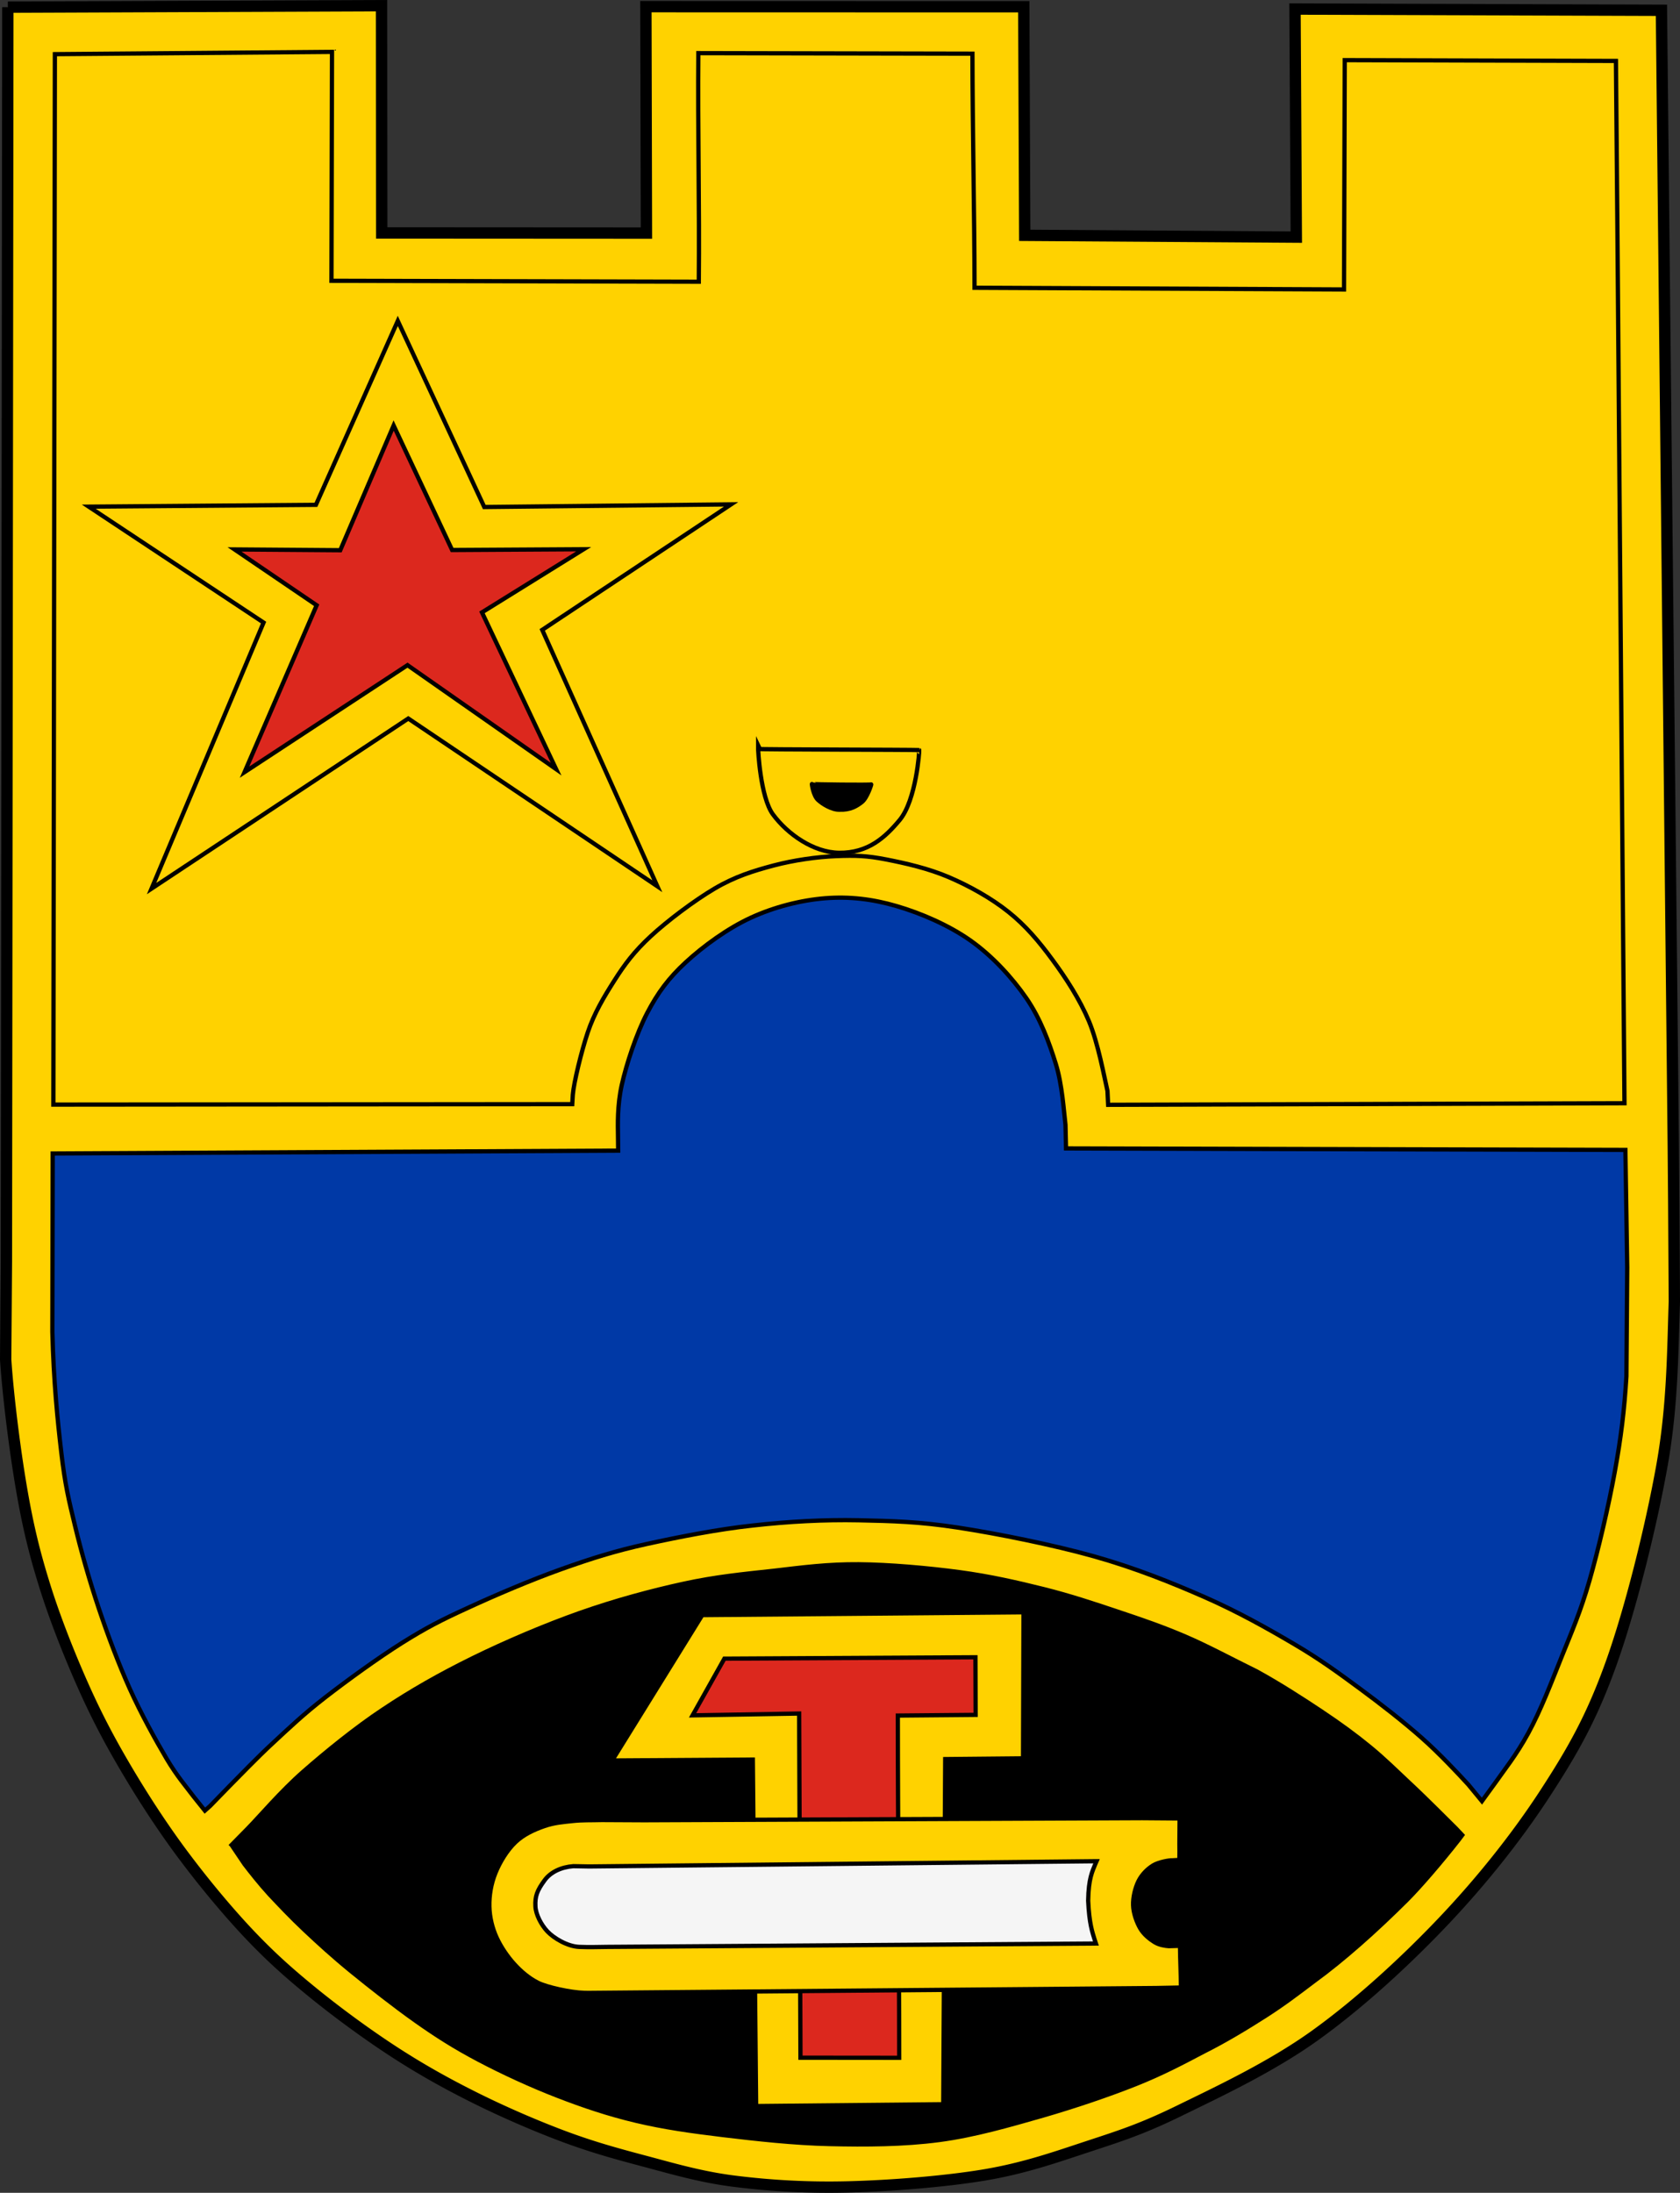
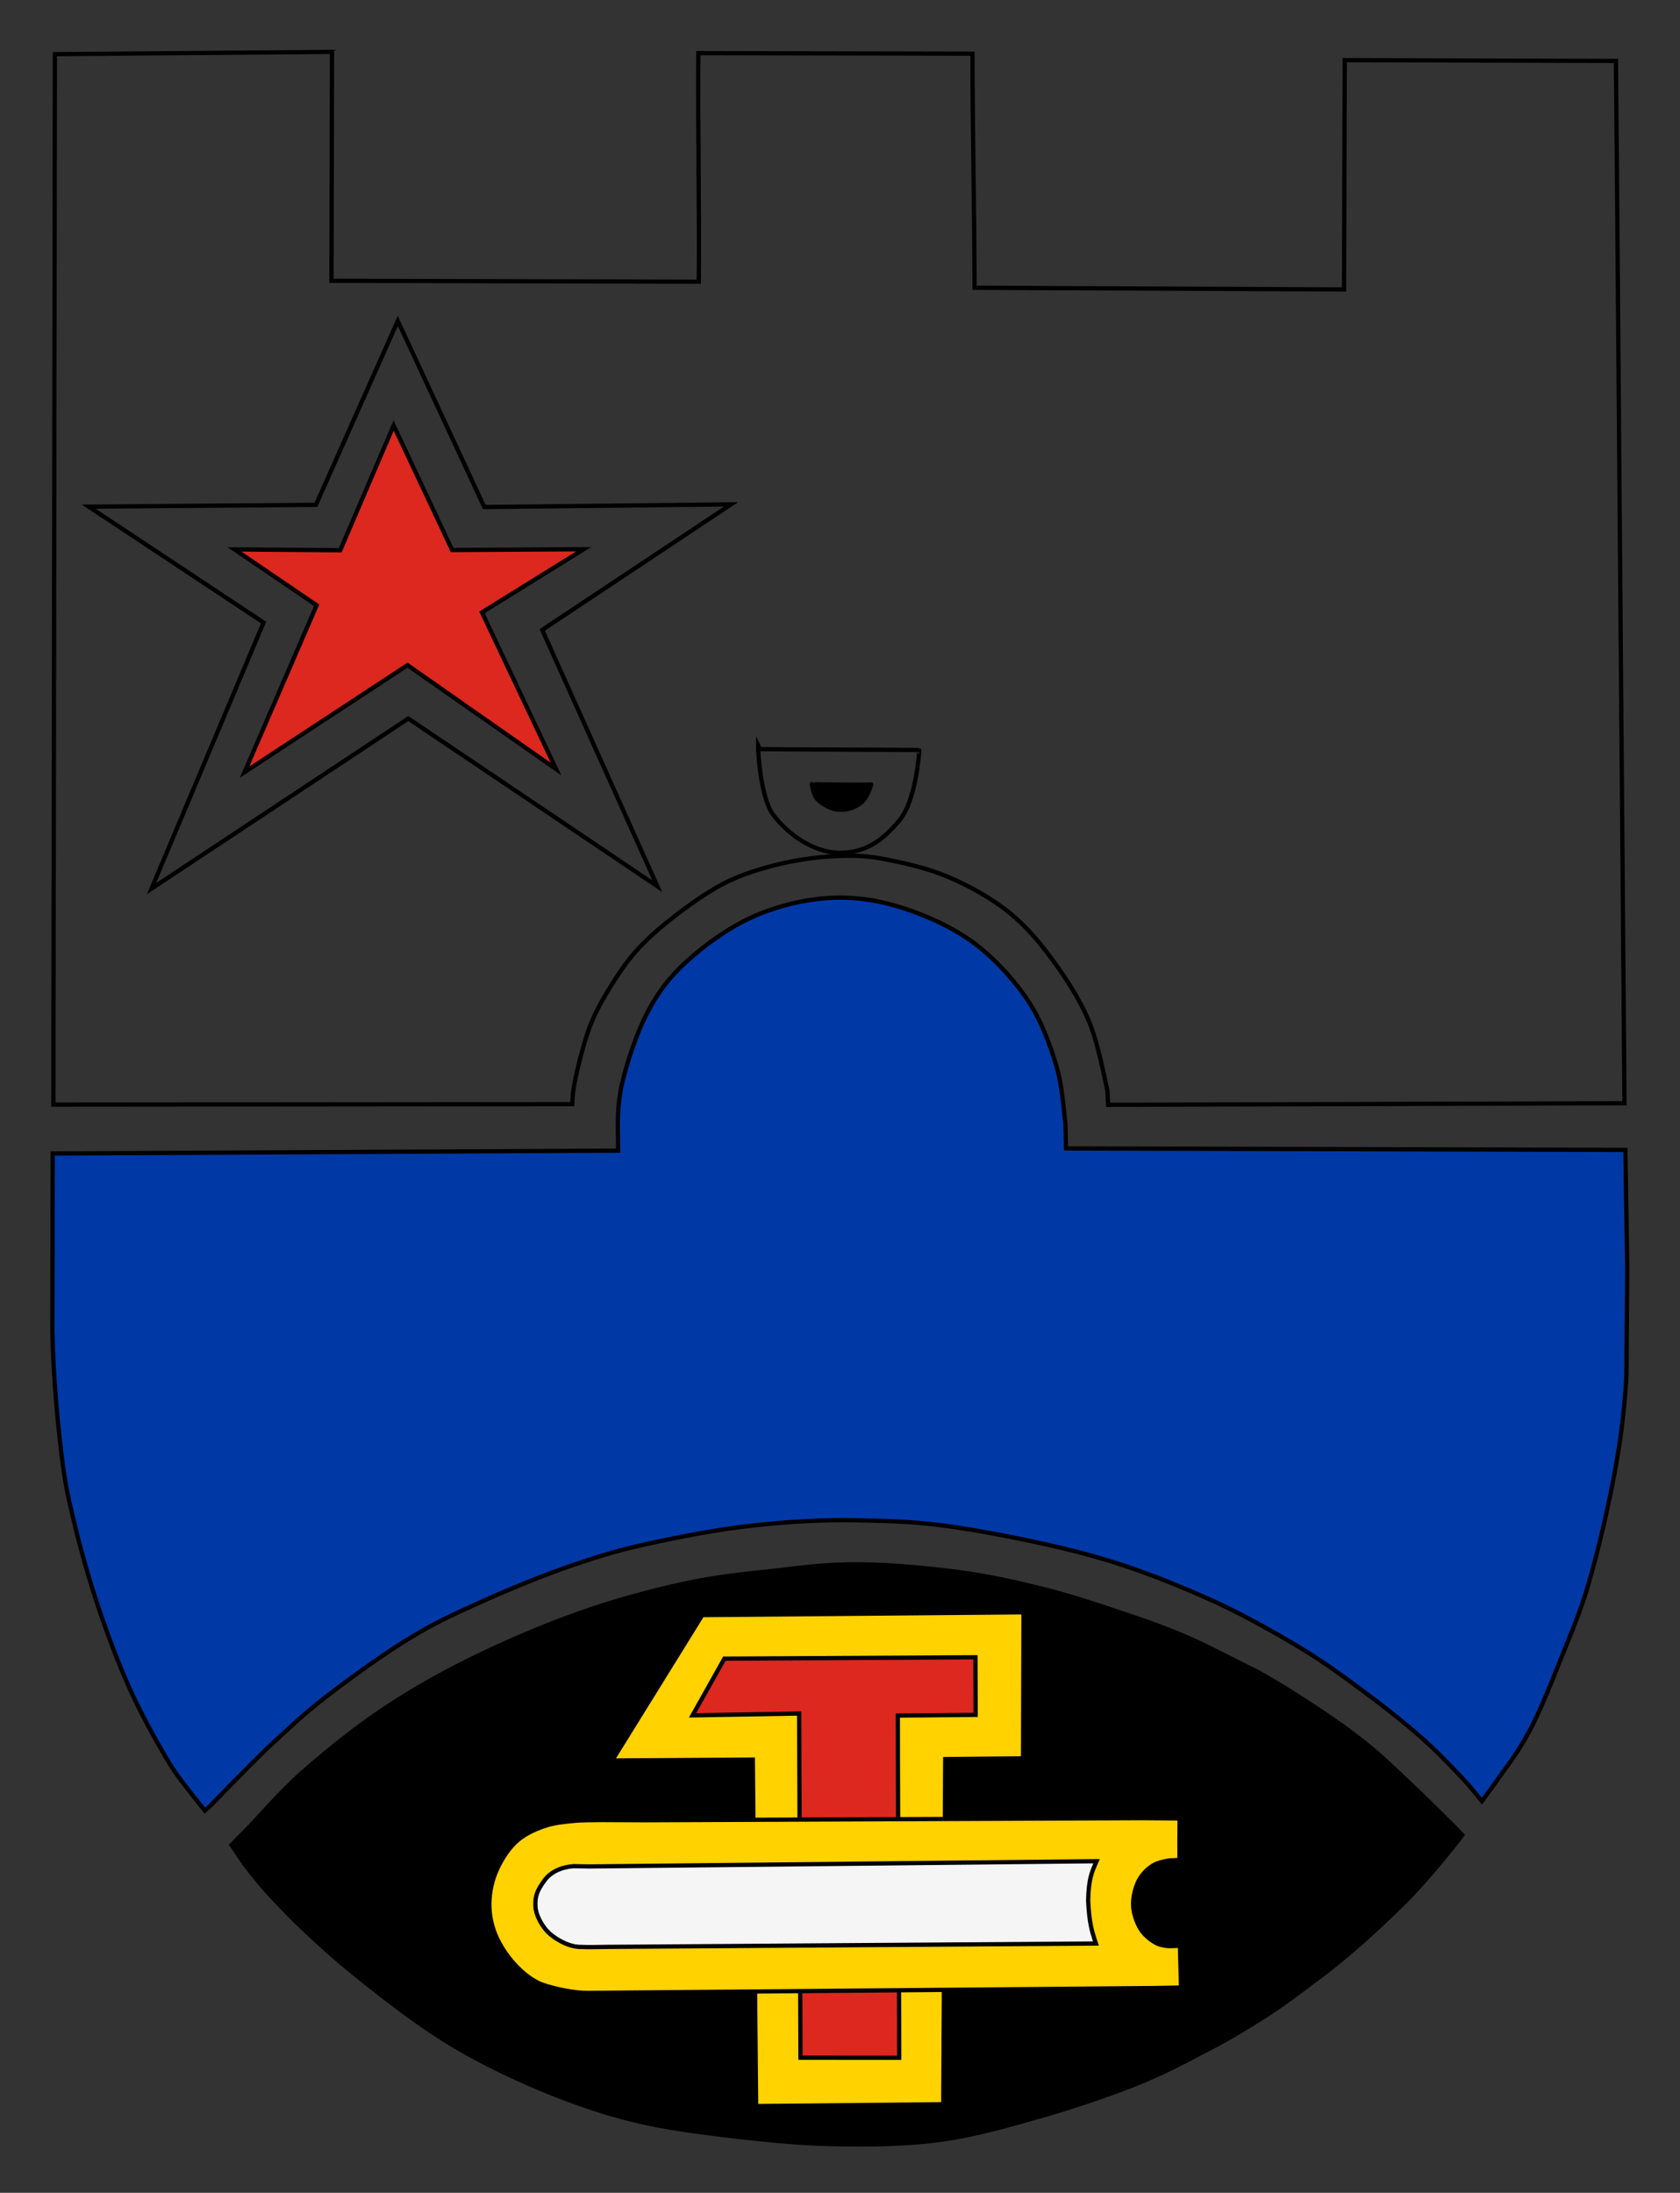
<svg xmlns="http://www.w3.org/2000/svg" baseProfile="basic" width="592.933" height="773.829" xml:space="preserve">
  <rect width="100%" height="100%" fill="#333333" stroke="none" />
  <g stroke="#000">
-     <path fill="#FFD200" stroke-width="4" d="m2.77 2.531 131.895-.523.057 80.198 93.427.053-.192-79.905 133.37.033.334 80.663 95.851.635-.457-80.49 129.323.438 4.187 401.011.159 19.833.211 34.808c-.609 18.257-.634 37.261-4.495 58.574-3.848 21.332-10.97 50.013-17.852 69.233-6.895 19.209-13.563 30.86-23.463 46.06-9.915 15.2-22.457 30.934-35.979 45.142-13.538 14.227-29.703 29.023-45.204 40.127-15.5 11.102-34.472 19.965-47.78 26.475-13.313 6.495-20.631 8.778-32.063 12.551-11.416 3.759-22.381 7.661-36.497 10.05-14.128 2.376-33.457 3.877-48.237 4.247a266.62 266.62 0 0 1-40.407-2.031c-12.057-1.537-21.92-4.533-31.941-7.176-10.021-2.658-18.328-4.975-28.229-8.678-9.887-3.705-21.168-8.586-31.129-13.553-9.961-4.969-19.07-10.042-28.654-16.27-9.583-6.228-20.219-14.035-28.859-21.094-8.641-7.043-15.248-12.993-22.959-21.205-7.71-8.228-16.143-18.459-23.289-28.115-7.146-9.654-13.82-20.014-19.604-29.83-5.77-9.816-10.299-18.415-15.042-29.074-4.743-10.658-9.795-23.374-13.396-34.892-3.606-11.515-5.907-20.851-8.214-34.184-2.311-13.35-4.747-32.459-5.642-45.881l.26-34.674.51-442.556z" />
    <path stroke-width="1.5" d="m81.727 651.075 5.816-5.912c4.217-4.31 11.5-12.934 19.41-19.896 7.924-6.973 18.739-15.743 28.104-21.928 9.992-6.689 20.261-12.513 31.849-18.212 11.602-5.686 25.347-11.552 37.747-15.928 12.399-4.373 25.247-7.838 36.669-10.318 11.405-2.482 20.887-3.376 31.816-4.57 10.291-1.211 19.008-2.367 29.929-2.286 10.905.082 24.653 1.321 35.549 2.778s20.523 3.685 29.811 5.996c9.286 2.323 17.617 5.108 25.937 7.896 8.332 2.785 15.816 5.322 24.017 8.847 8.198 3.521 16.787 8.196 25.181 12.302 7.995 4.386 16.095 9.61 22.771 14.055 6.675 4.447 12.107 8.43 17.236 12.64 5.145 4.208 9.729 8.793 13.902 12.681 6.296 5.862 13.214 12.915 16.368 15.99l2.243 2.376-1.21 1.619c-5.996 7.668-13.647 16.595-18.393 21.339-4.83 4.813-11.229 10.893-16.697 15.658-5.467 4.781-10.505 8.913-16.094 12.985-5.521 4.185-10.599 8.062-17.041 12.182-6.453 4.124-14.02 8.731-21.665 12.561-7.632 4.011-14.667 7.761-24.155 11.546-9.502 3.774-21.091 7.715-32.83 11.128-11.555 3.29-23.949 6.929-36.485 8.591-12.536 1.665-25.997 1.721-38.701 1.427-12.722-.281-26.154-1.801-37.546-3.161-11.379-1.375-20.998-2.725-30.781-5.054-9.77-2.314-18.568-5.274-27.859-8.876-9.277-3.584-19.51-8.315-27.83-12.715-8.306-4.39-14.7-8.452-22.051-13.641-7.336-5.188-16.232-12.163-22.773-17.501-6.541-5.342-11.653-10.031-16.47-14.562-4.817-4.532-9.081-9.061-12.415-12.616-3.531-3.872-6.537-7.724-8.77-10.618l-4.589-6.803z" />
    <path fill="#0039A6" stroke-width="1.5" d="m18.598 407.06 199.572-1.008c-.026-1.77-.021-2.48-.059-5.199-.055-3.846-.292-10.609 1.324-17.943 1.629-7.334 5.17-18.115 8.94-25.348 3.77-7.22 7.581-12.382 13.693-18.009 6.099-5.627 14.769-11.958 22.967-15.711 8.185-3.769 17.604-6.165 26.16-6.853 8.558-.673 16.648.252 25.211 2.756 8.562 2.49 18.528 6.777 26.161 12.195 7.631 5.404 14.623 13.017 19.632 20.259 5.007 7.242 8.107 15.732 10.421 23.195 2.299 7.449 2.825 16.559 3.426 21.541.063 2.78.13 5.561.194 8.34l197.418.519.651 41.419-.289 38.53c-.729 12.036-1.922 21.658-4.109 33.682-2.175 12.011-5.823 27.557-8.956 38.452-3.13 10.899-6.231 17.936-9.83 26.887-3.599 8.968-7.311 18.743-11.76 26.89-4.281 7.835-8.472 12.941-11.789 17.704l-4.547 6.254-4.776-5.793c-3.476-3.784-10.046-10.853-16.455-16.521-6.41-5.678-14.518-11.995-22.008-17.509-7.504-5.518-13.895-10.217-23.003-15.575-9.106-5.372-19.882-11.454-31.657-16.619-11.761-5.151-24.458-10.267-38.966-14.362-14.506-4.077-34.247-8.043-48.103-10.162-13.855-2.117-23.071-2.313-35.054-2.573-11.985-.248-24.809.438-37.229 1.835-12.291 1.312-26.069 4.028-37.306 6.484-11.251 2.452-19.979 5.223-30.532 8.989-10.566 3.779-23.514 9.297-32.851 13.624-9.349 4.256-14.816 7.079-23.21 12.348-8.379 5.257-19.516 13.342-27.105 19.229-7.589 5.886-12.604 10.67-18.416 16.059-5.828 5.389-11.582 11.439-15.216 15.078l-6.968 7.157-1.865 1.663-4.02-5.021c-2.572-3.444-5.789-7.063-9.528-13.374-3.739-6.326-8.945-15.711-12.921-24.533-3.976-8.825-7.73-18.794-10.963-28.421-3.232-9.625-6.244-20.155-8.444-29.338-2.215-9.176-3.481-14.335-4.8-25.718-1.334-11.371-2.706-25.023-3.156-42.544.047-20.991.076-41.981.121-62.955z" />
    <path fill="none" stroke-width="1.5" stroke-miterlimit="10" d="m19.368 19.114 97.808-.802-.192 80.78 129.65.324c.258-26.676-.406-53.99-.162-80.665l96.736.194c.047 27.713.693 54.895.74 82.608l130.406.595c.074-26.974.163-53.949.252-80.923l95.717.279.51 58.549 2.5 309.271-182.235.561-.233-4.894c-1.126-4.917-3.318-16.931-6.552-24.643-3.247-7.726-8.141-15.237-12.885-21.668-4.732-6.432-9.44-12.042-15.545-16.895-6.092-4.868-13.83-9.167-21.026-12.241-7.182-3.075-15.238-4.909-22.105-6.251-6.855-1.341-10.806-1.45-17.646-1.174-6.823.26-15.007 1.445-22.126 3.321-7.105 1.89-13.592 3.902-20.744 8.116-7.164 4.216-16.666 11.375-22.521 16.792-5.87 5.416-9.252 9.965-12.883 15.681-3.631 5.703-7.137 11.533-9.416 18.366-2.277 6.834-4.858 17.515-5.246 21.887l-.202 3.366-183.134.161.534-370.695z" />
    <path stroke-width="1.5" d="M286.571 276.66c.138.157 20.73.396 20.903.157.172-.253-1.368 4.699-3.238 6.188-1.854 1.49-4.148 2.862-7.92 2.734-2.71.079-6.028-1.974-7.647-3.49-1.633-1.516-2.225-5.732-2.098-5.589z" />
    <path fill="none" stroke-width="1.5" stroke-miterlimit="10" d="M267.586 264.306c.068.199 54.452.253 56.841.385.113.006-1.035 17.713-6.95 24.752-5.066 6.062-11.097 11.638-21.358 11.5-9.007-.121-18.181-6.578-23.331-13.565-4.474-6.073-5.272-23.285-5.202-23.072z" />
    <path fill="#FFD200" stroke-width="1.5" d="m247.848 569.962 113.383-.99c-.058 17.174-.102 34.363-.158 51.537l-27.475.263c-.234 40.588-.455 81.191-.688 121.794l-66.041.653-1.166-122.276-49.641.324 31.786-51.305z" />
    <path fill="#DC281E" stroke-width="1.5" d="m255.661 585.326 88.603-.485c.02 6.782.052 13.546.075 20.324l-27.46.248c.008 40.407.474 80.364.482 120.769l-34.846-.033-.465-121.45-37.616.641 11.227-20.014z" />
    <path fill="#FFD200" stroke-width="1.5" d="m402.921 641.615 13.401.102-.068 9.019c.059 1.845.014 3.225-.005 5.617l-2.576.149c-.794-.086-4.754.573-6.722 1.796-1.979 1.217-3.952 3.174-5.133 5.52-1.167 2.333-1.999 5.758-1.906 8.538.091 2.78 1.23 5.937 2.477 8.116 1.259 2.166 3.361 3.841 5.055 4.891 1.68 1.062 3.968 1.358 5.067 1.424l3.952-.115c.034 4.933.3 9.78.334 14.716l-8.779.175-200.43 1.729-1.418-.027c-4.785-.125-13.273-2.012-16.353-3.579-3.067-1.556-5.856-3.889-8.263-6.53-2.419-2.641-4.756-6.071-6.262-9.357-1.521-3.29-2.492-7.196-2.576-11.013-.085-3.815.57-7.959 2.145-11.832 1.561-3.89 4.146-8.068 7.016-10.811 2.872-2.758 6.615-4.462 10.213-5.711 3.582-1.251 6.801-1.456 10.193-1.827 3.392-.356 6.117-.22 10.16-.33l14.928.075 175.55-.735z" />
    <path fill="#F5F5F5" stroke-width="1.5" d="m387.007 656.812-179.069 1.848-5.598-.1c-4.258.321-7.993 2.066-10.109 4.945-2.67 3.632-3.443 5.678-3.262 9.251.146 2.863 1.994 6.438 4.218 8.824 2.236 2.372 7.08 5.303 11.233 5.463 4.154.172 6.553.005 9.83.001l172.539-1.188-.541-1.648c-.684-2.291-1.83-5.313-2.196-13.472.116-7.844 1.495-10.358 2.521-12.934l.434-.99z" />
    <path fill="none" stroke-width="1.5" stroke-miterlimit="10" d="m140.395 113.243 30.526 65.681 87.101-.935-66.648 44.29 40.619 90.478-87.899-59.192-90.61 60.021 39.538-93.889-61.7-40.899 80.18-.646z" />
    <path fill="#DC281E" stroke-width="1.5" d="m138.928 150.163 20.647 43.937 46.422-.276-35.894 22.281 26.163 55.311-52.441-36.687-57.511 37.747 25.445-58.88-28.983-19.705 37.312.281z" />
  </g>
</svg>